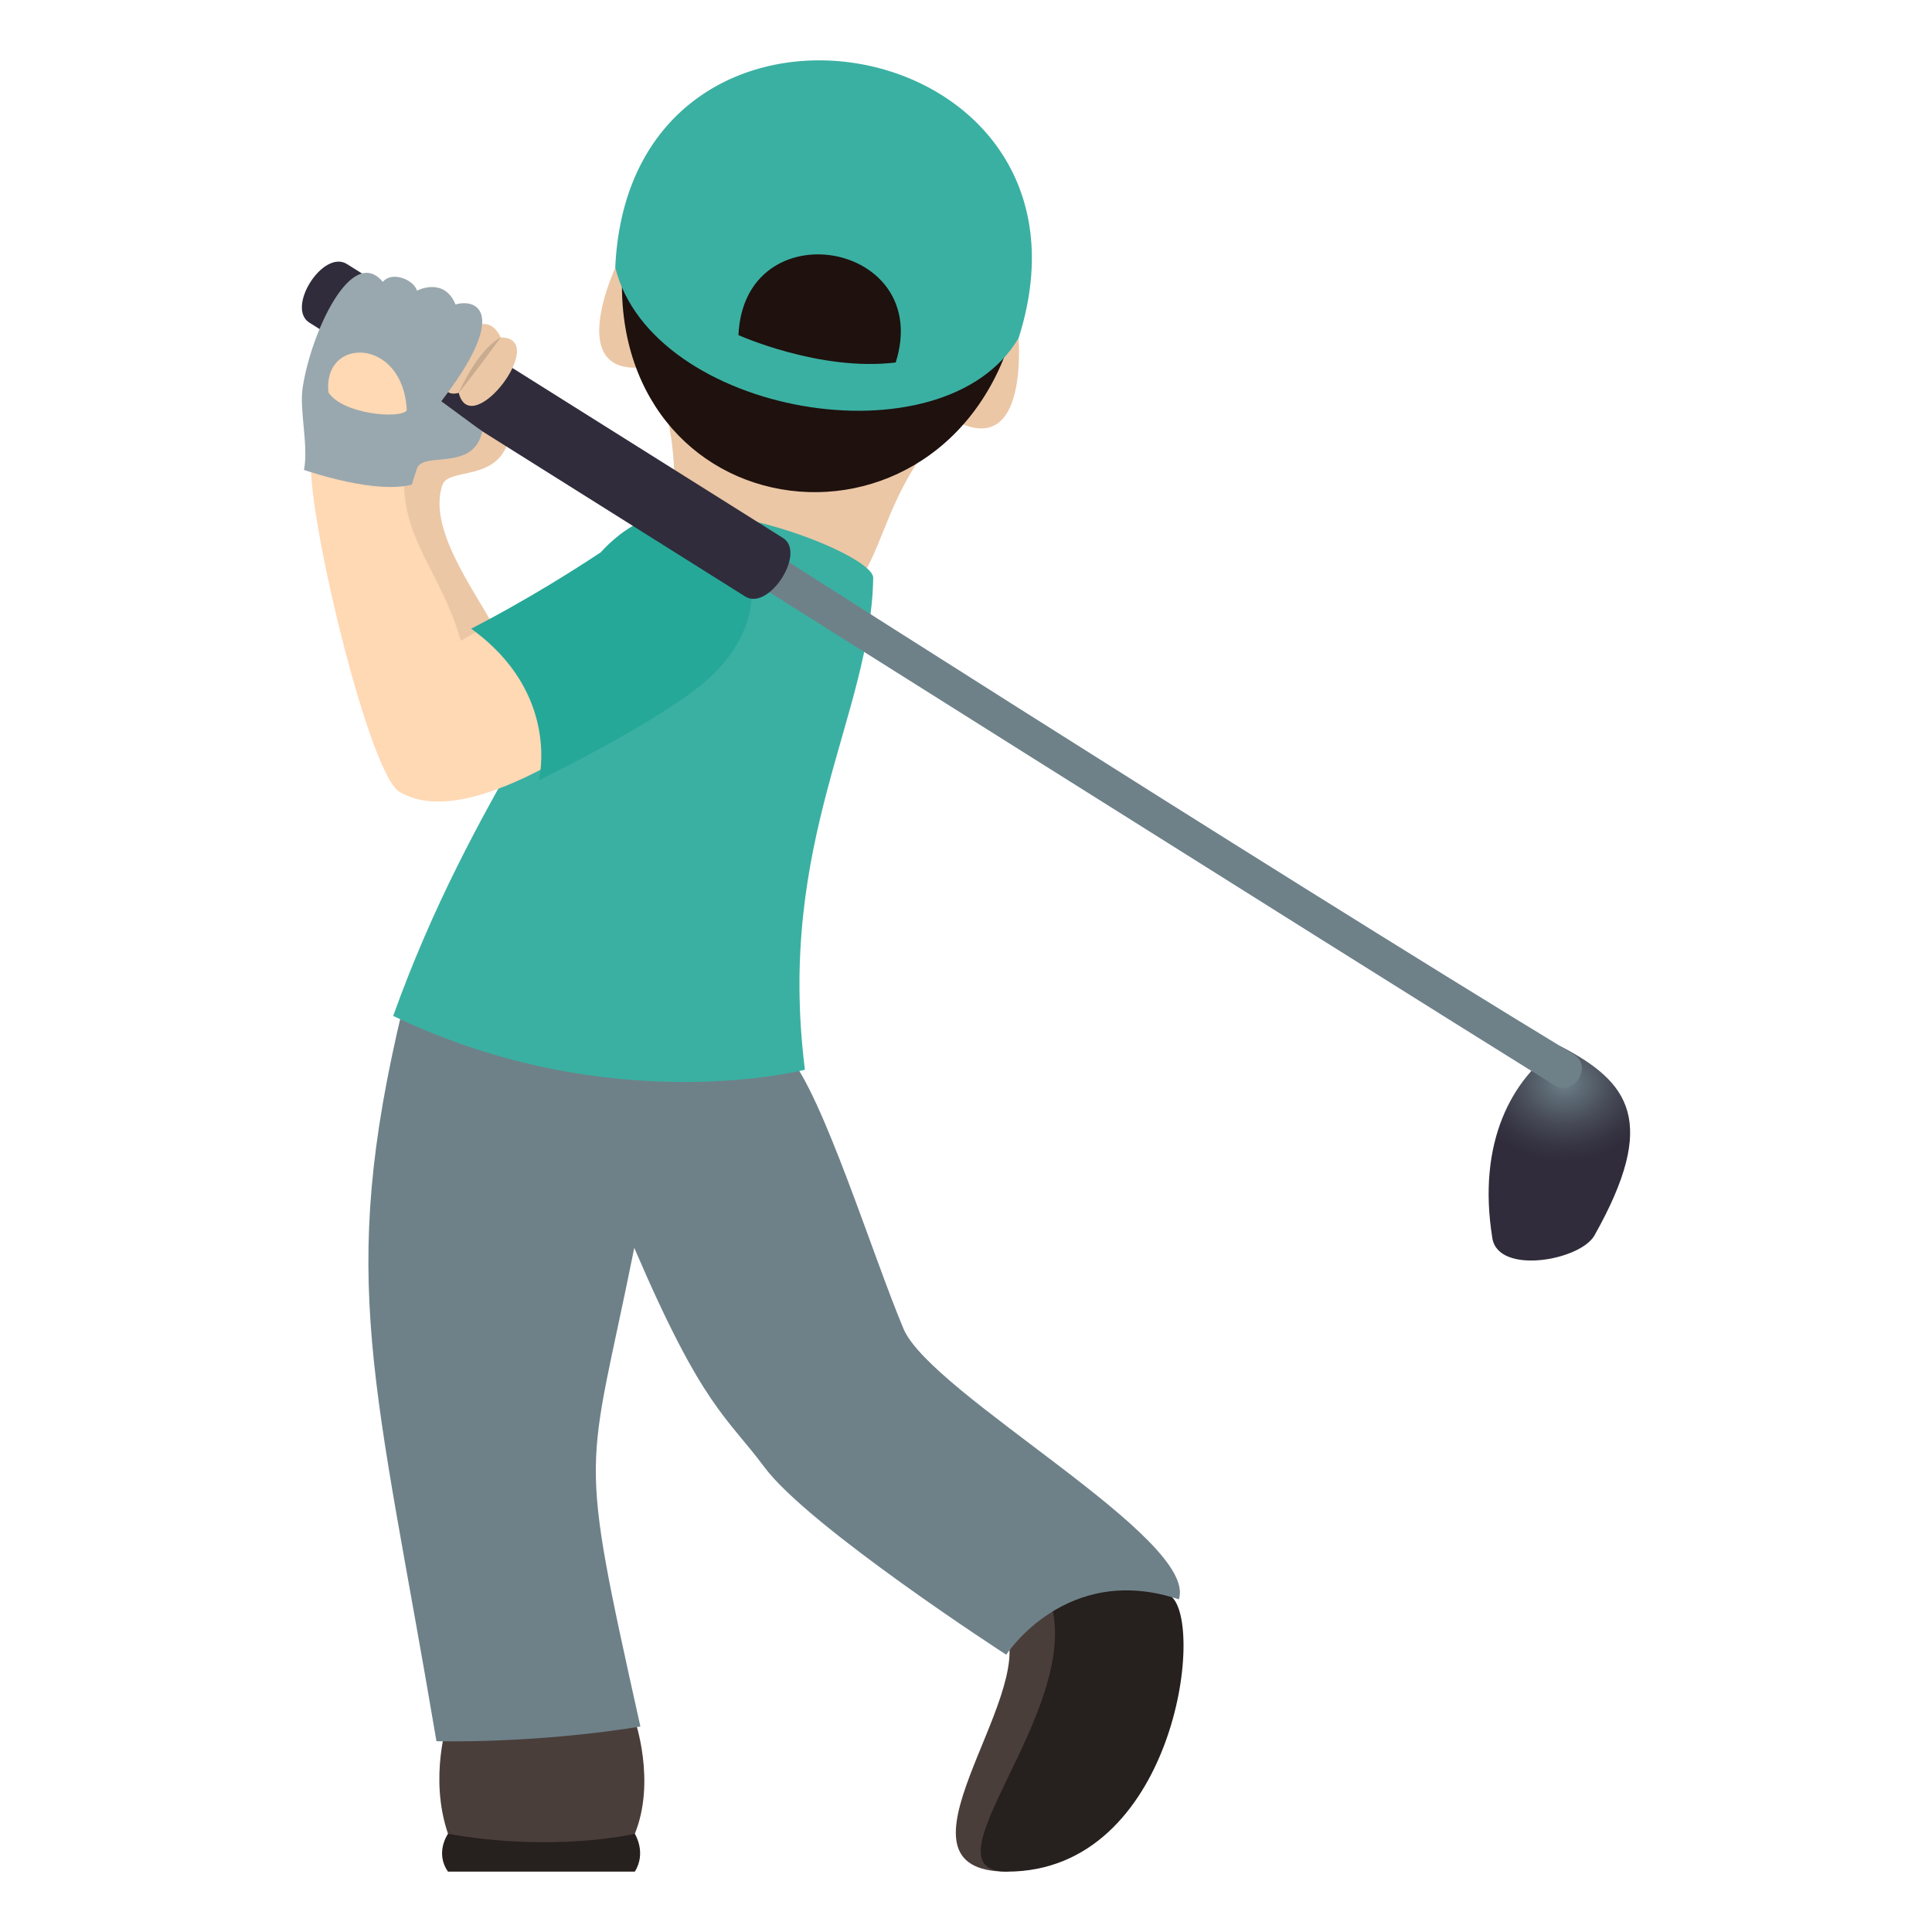
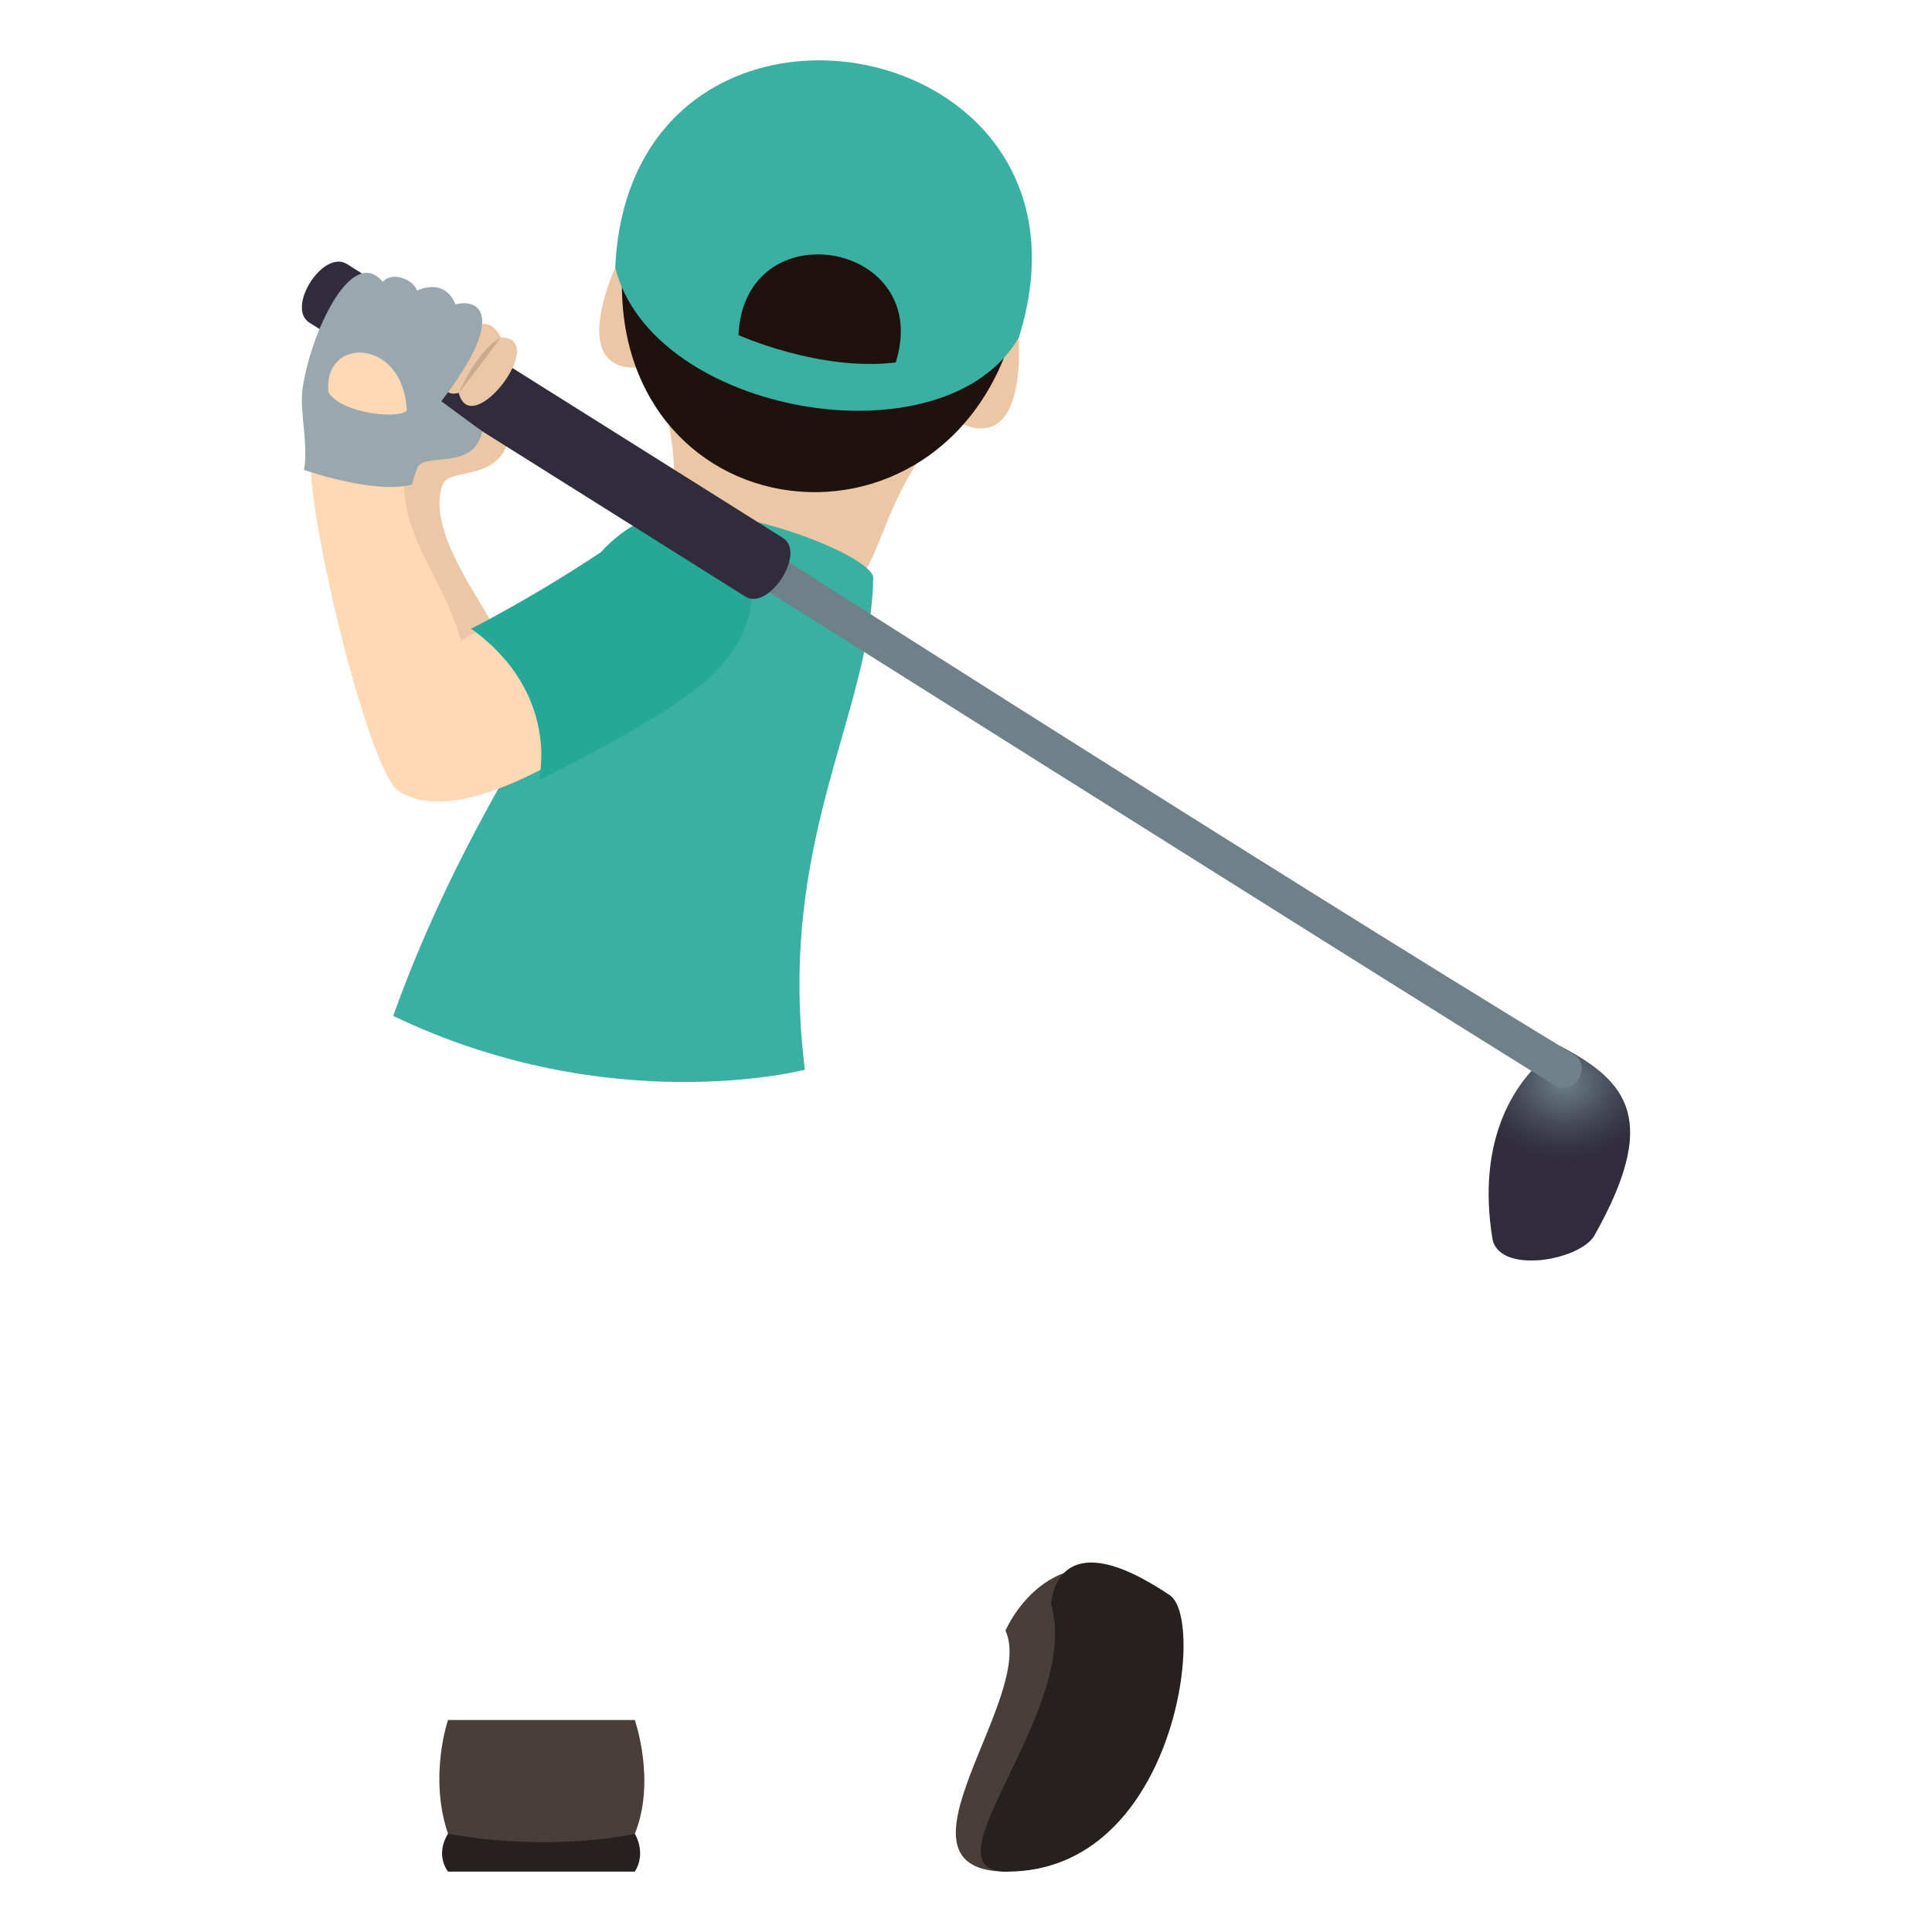
<svg xmlns="http://www.w3.org/2000/svg" xmlns:ns1="http://ns.adobe.com/AdobeSVGViewerExtensions/3.0/" version="1.1" id="Layer_1" x="0px" y="0px" width="64px" height="64px" viewBox="0 0 64 64" enable-background="new 0 0 64 64" xml:space="preserve">
  <path fill="#26201E" d="M21.029,60.746c0,0,0.396,0.623,0,1.254h-6.188c-0.443-0.627,0-1.254,0-1.254H21.029z" />
  <path fill="#EBC7A6" d="M21.584,12.18c2.04,5.063-1.268,6.449,3.433,8.412c4.991-0.105,3.102-3.156,6.484-6.672  C30.001,11.973,24.756,10.963,21.584,12.18z" />
  <path fill="#EBC7A6" d="M33.598,10.287c0,0-2.836,3.211-1.898,3.68C34.515,15.379,33.634,9.68,33.598,10.287z" />
  <path fill="#EBC7A6" d="M20.831,8.061c0,0,1.556,3.977,0.513,4.1C18.21,12.535,21.009,7.477,20.831,8.061z" />
  <path fill="#1E110E" d="M20.663,8.381c-0.485,4.354,2.003,7.266,5.211,7.826c3.204,0.559,6.719-1.307,7.771-5.563  C34.669,6.488,21.138,4.127,20.663,8.381z" />
  <path fill="#4A3E3B" d="M21.029,56.977c0,0,0.71,2.023,0,3.77c0,0-2.655,0.627-6.188,0c-0.646-1.895,0-3.77,0-3.77H21.029z" />
  <path fill="#4A3E3B" d="M38.778,52.865c0.386,1.109-1.115,8.25-5.418,9.135c-4.26,0,0.969-5.764-0.052-7.986  C33.309,54.014,34.911,50.232,38.778,52.865z" />
  <path fill="#26201E" d="M38.778,52.865C39.952,53.762,38.888,62,33.36,62c-2.906,0,2.474-5.311,1.46-8.863  C34.82,53.137,34.911,50.232,38.778,52.865z" />
-   <path fill="#6E8189" d="M26.118,34.969c-3.021-1.824-12.782-1.551-12.782-1.551c-2.17,9.059-0.901,12.277,1.122,24.262  c0,0,3.192,0.092,6.756-0.486c-2.109-9.486-1.759-8.111-0.203-15.857c2.27,5.299,3.057,5.576,4.316,7.271  c1.483,1.986,8.006,6.207,8.006,6.207s1.985-3.082,5.718-1.834c0.666-2.008-8.194-6.785-9.12-8.961  C28.912,41.602,27.254,36.248,26.118,34.969z" />
  <path fill="#3AB0A2" d="M26.664,35.436c0,0-6.435,1.678-13.639-1.783c2.606-7.266,6.329-11.59,8.308-16.342  c1.908-1.141,7.593,1.037,7.593,1.828C28.853,23.693,25.709,27.844,26.664,35.436z" />
  <path fill="#3AB0A2" d="M33.746,11.191c3.267-10.305-12.873-13.119-13.365-2.33C21.584,13.732,31.259,15.434,33.746,11.191z" />
  <path fill="#1E110E" d="M29.671,12.008c1.274-4.016-5.017-5.111-5.209-0.908C24.462,11.1,27.151,12.314,29.671,12.008z" />
  <radialGradient id="SVGID_1_" cx="52.359" cy="35.877" r="3.101" gradientTransform="matrix(1.006 0 0 0.84 -0.845 5.738)" gradientUnits="userSpaceOnUse">
    <stop offset="0" style="stop-color:#6E8189" />
    <stop offset="0.173" style="stop-color:#5F6D77" />
    <stop offset="0.525" style="stop-color:#464A56" />
    <stop offset="0.814" style="stop-color:#363442" />
    <stop offset="1" style="stop-color:#302C3B" />
    <ns1:midPointStop offset="0" style="stop-color:#6E8189" />
    <ns1:midPointStop offset="0.388" style="stop-color:#6E8189" />
    <ns1:midPointStop offset="1" style="stop-color:#302C3B" />
  </radialGradient>
  <path fill="url(#SVGID_1_)" d="M52.819,40.924c-0.468,0.832-3.184,1.316-3.382,0.096c-0.516-3.17,0.644-5.314,2.246-6.367  C53.979,35.842,54.945,37.146,52.819,40.924z" />
  <path fill="#EBC7A6" d="M16.859,14.541c0.321-1.275-1.272-1.809-1.692-0.623c-3.371-0.115-2.733,2.395-3.298,2.662  c0.512,3.166,1.94,8.549,2.736,9.023c2.432,1.447,2.548-3.412,1.753-4.852c-0.724-1.314-2.189-3.281-1.701-4.691  C14.859,15.479,16.499,15.977,16.859,14.541z" />
  <path fill="#FFD8B4" d="M10.3,15.488c-0.002-0.229,2.383,0.338,3.092,0.137c-0.136,2.23,1.209,3.27,1.875,5.602  c3.982-2.467,8.932,0.123,7.271,1.273c-1.919,1.34-6.875,5.178-9.306,3.73C12.257,25.65,10.329,17.709,10.3,15.488z" />
-   <path fill="#25A898" d="M23.213,22.701c4.037-3.279-0.006-8.012-3.316-4.402c-2.356,1.561-4.29,2.527-4.29,2.527  c2.986,2.15,2.242,5.021,2.242,5.021S21.553,24.049,23.213,22.701z" />
+   <path fill="#25A898" d="M23.213,22.701c4.037-3.279-0.006-8.012-3.316-4.402c-2.356,1.561-4.29,2.527-4.29,2.527  c2.986,2.15,2.242,5.021,2.242,5.021S21.553,24.049,23.213,22.701" />
  <path fill="#6E8189" d="M52.131,34.926c0.653,0.395-0.003,1.422-0.651,1.018C43.79,31.16,22.554,17.771,22.554,17.771l0.649-1.018  C23.203,16.754,41.814,28.664,52.131,34.926z" />
  <path fill="#302C3B" d="M11.492,8.746l14.44,9.072c0.792,0.486-0.468,2.43-1.244,1.943L10.25,10.689  C9.468,10.199,10.699,8.252,11.492,8.746z" />
  <path fill="#EBC7A6" d="M15.196,13.014c0.41,1.619,3.036-1.836,1.393-1.836C15.728,9.438,13.81,13.391,15.196,13.014z" />
  <path fill="#C9AB8F" d="M15.196,13.014c0,0,0.583-0.726,1.393-1.836C15.811,11.586,15.196,13.014,15.196,13.014z" />
  <path fill="#99A8AE" d="M13.815,15.516c-0.061,0.168-0.117,0.355-0.172,0.537c-1.201,0.318-3.372-0.42-3.574-0.486  c0.159-0.803-0.158-1.975-0.043-2.723c0.279-1.846,1.627-4.75,2.655-3.506c0.291-0.361,1.015-0.09,1.132,0.289  c0,0,0.897-0.469,1.276,0.459c0.734-0.213,1.761,0.309-0.471,3.207l1.357,0.996C15.69,15.641,14.024,14.938,13.815,15.516z" />
  <path fill="#FFD8B4" d="M10.882,13c-0.206-1.859,2.481-1.84,2.593,0.596C13.25,13.891,11.338,13.717,10.882,13z" />
</svg>